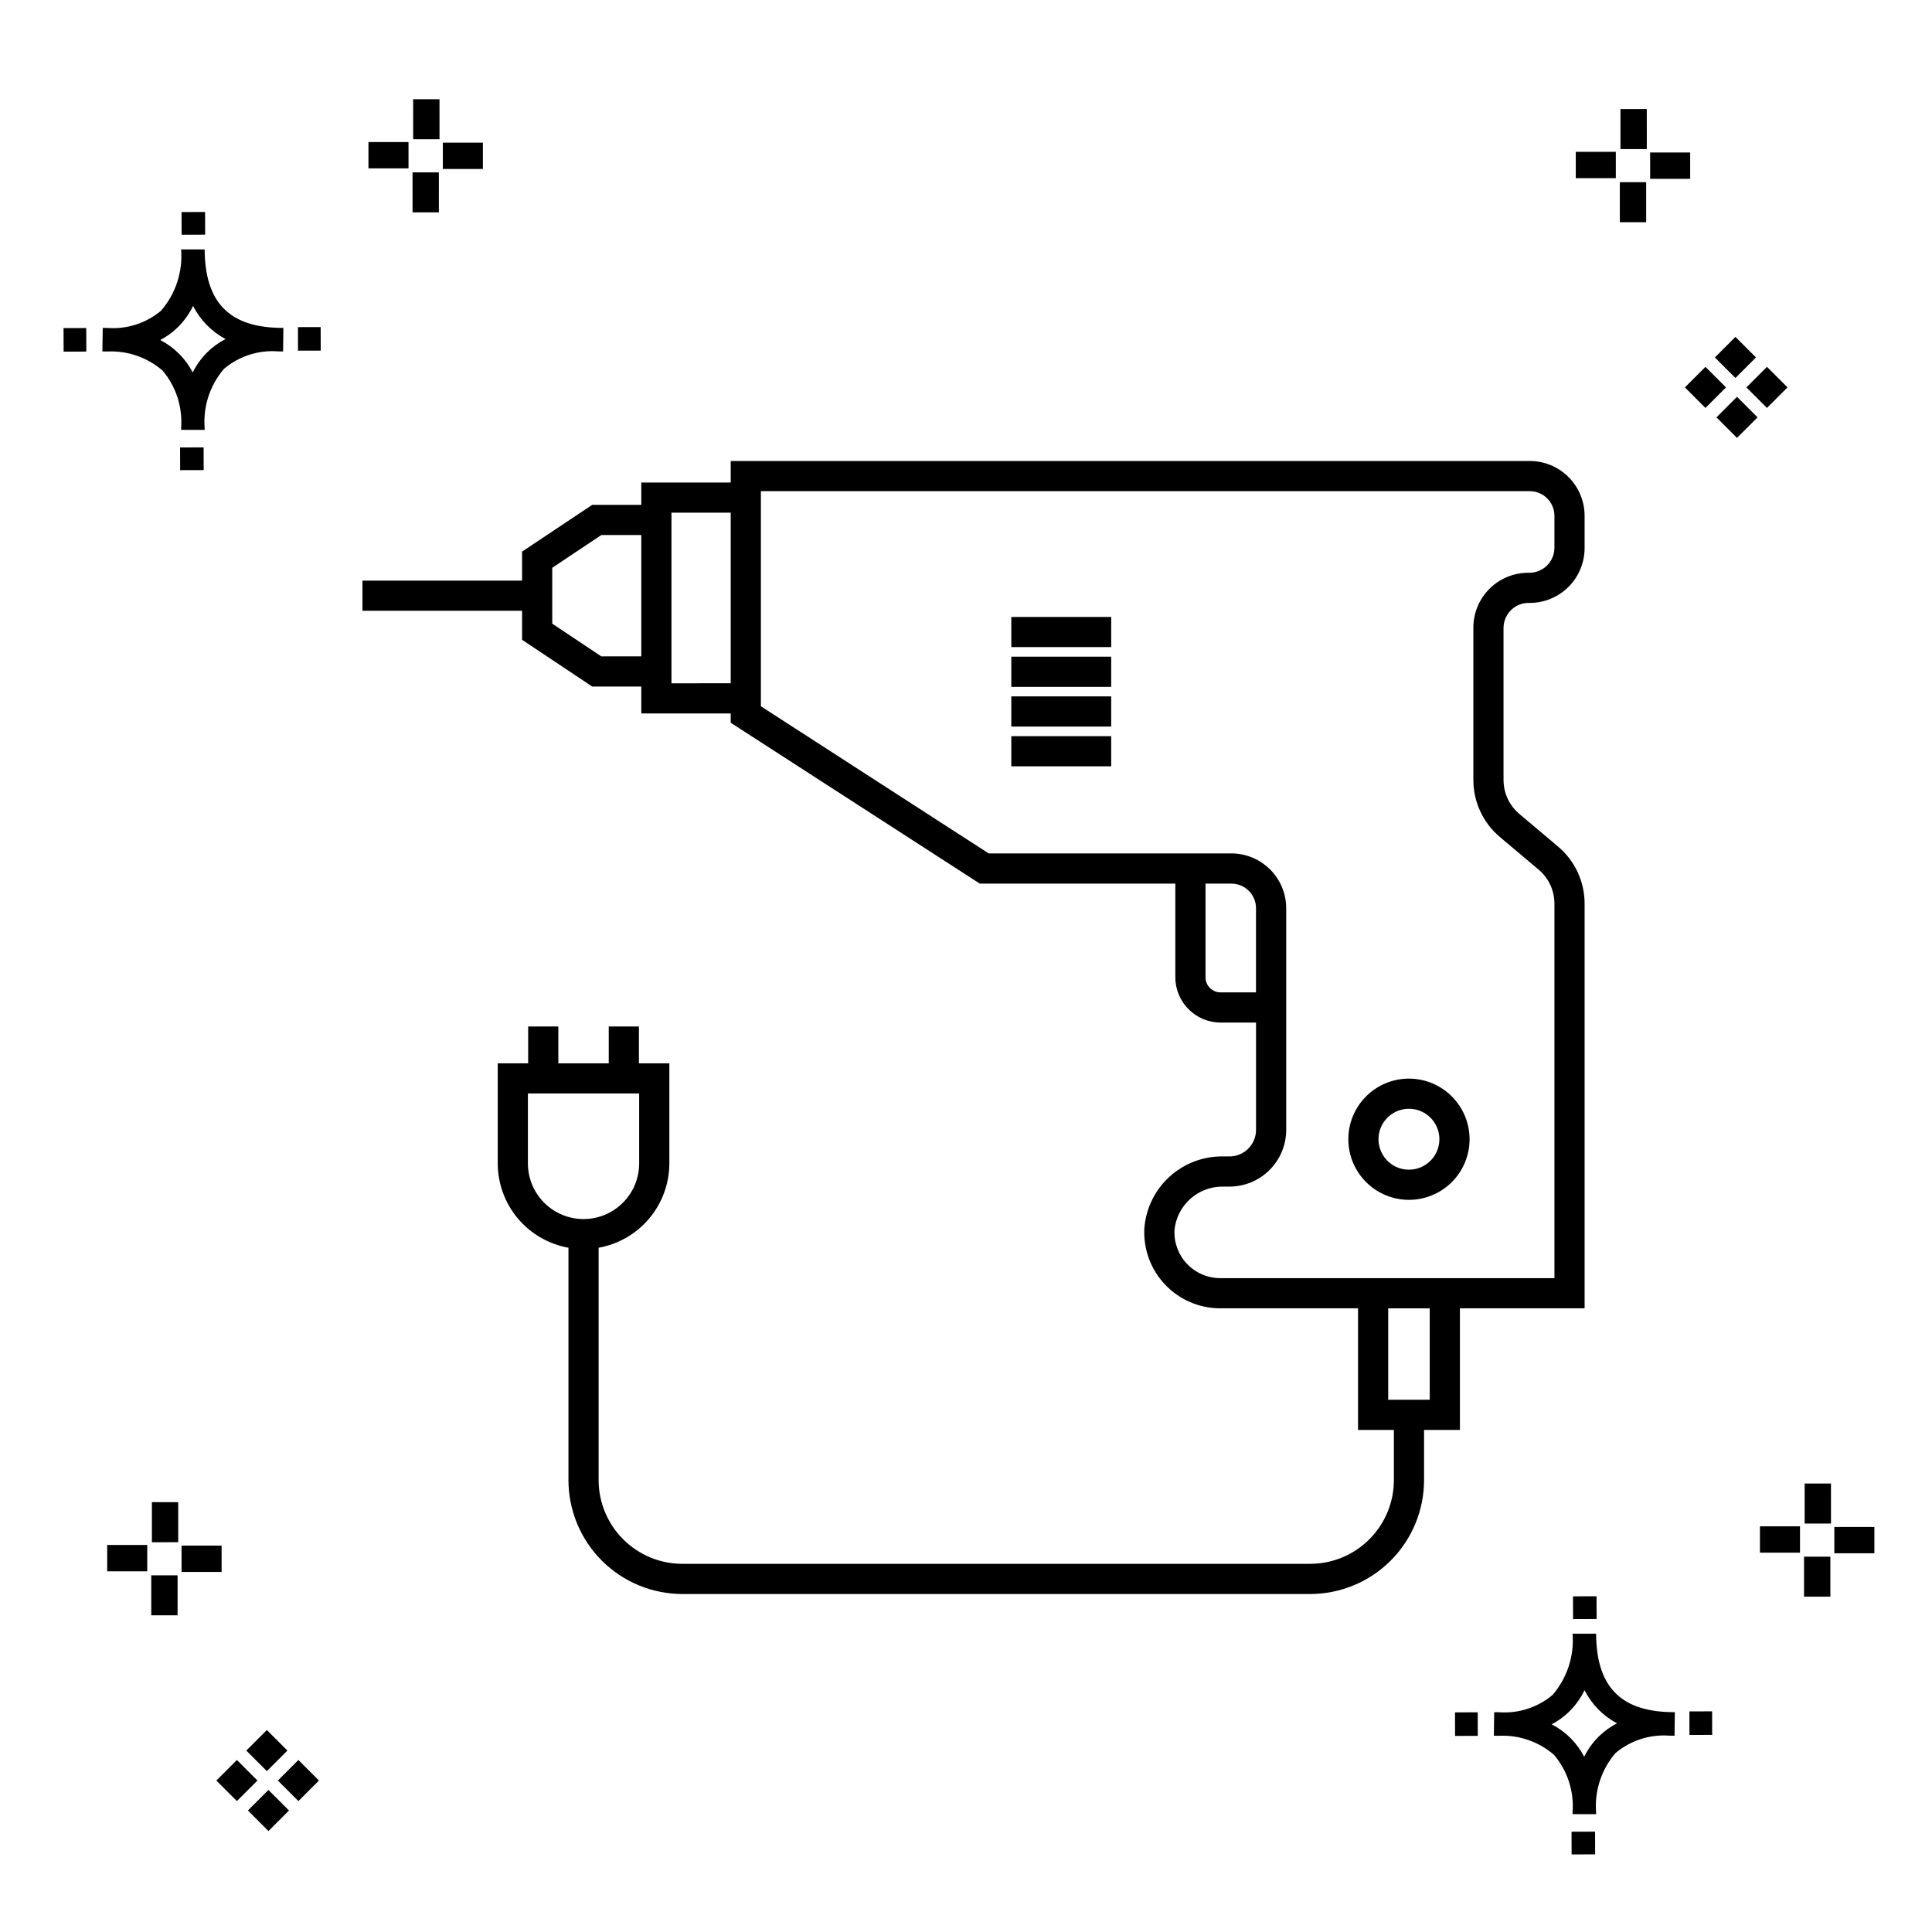
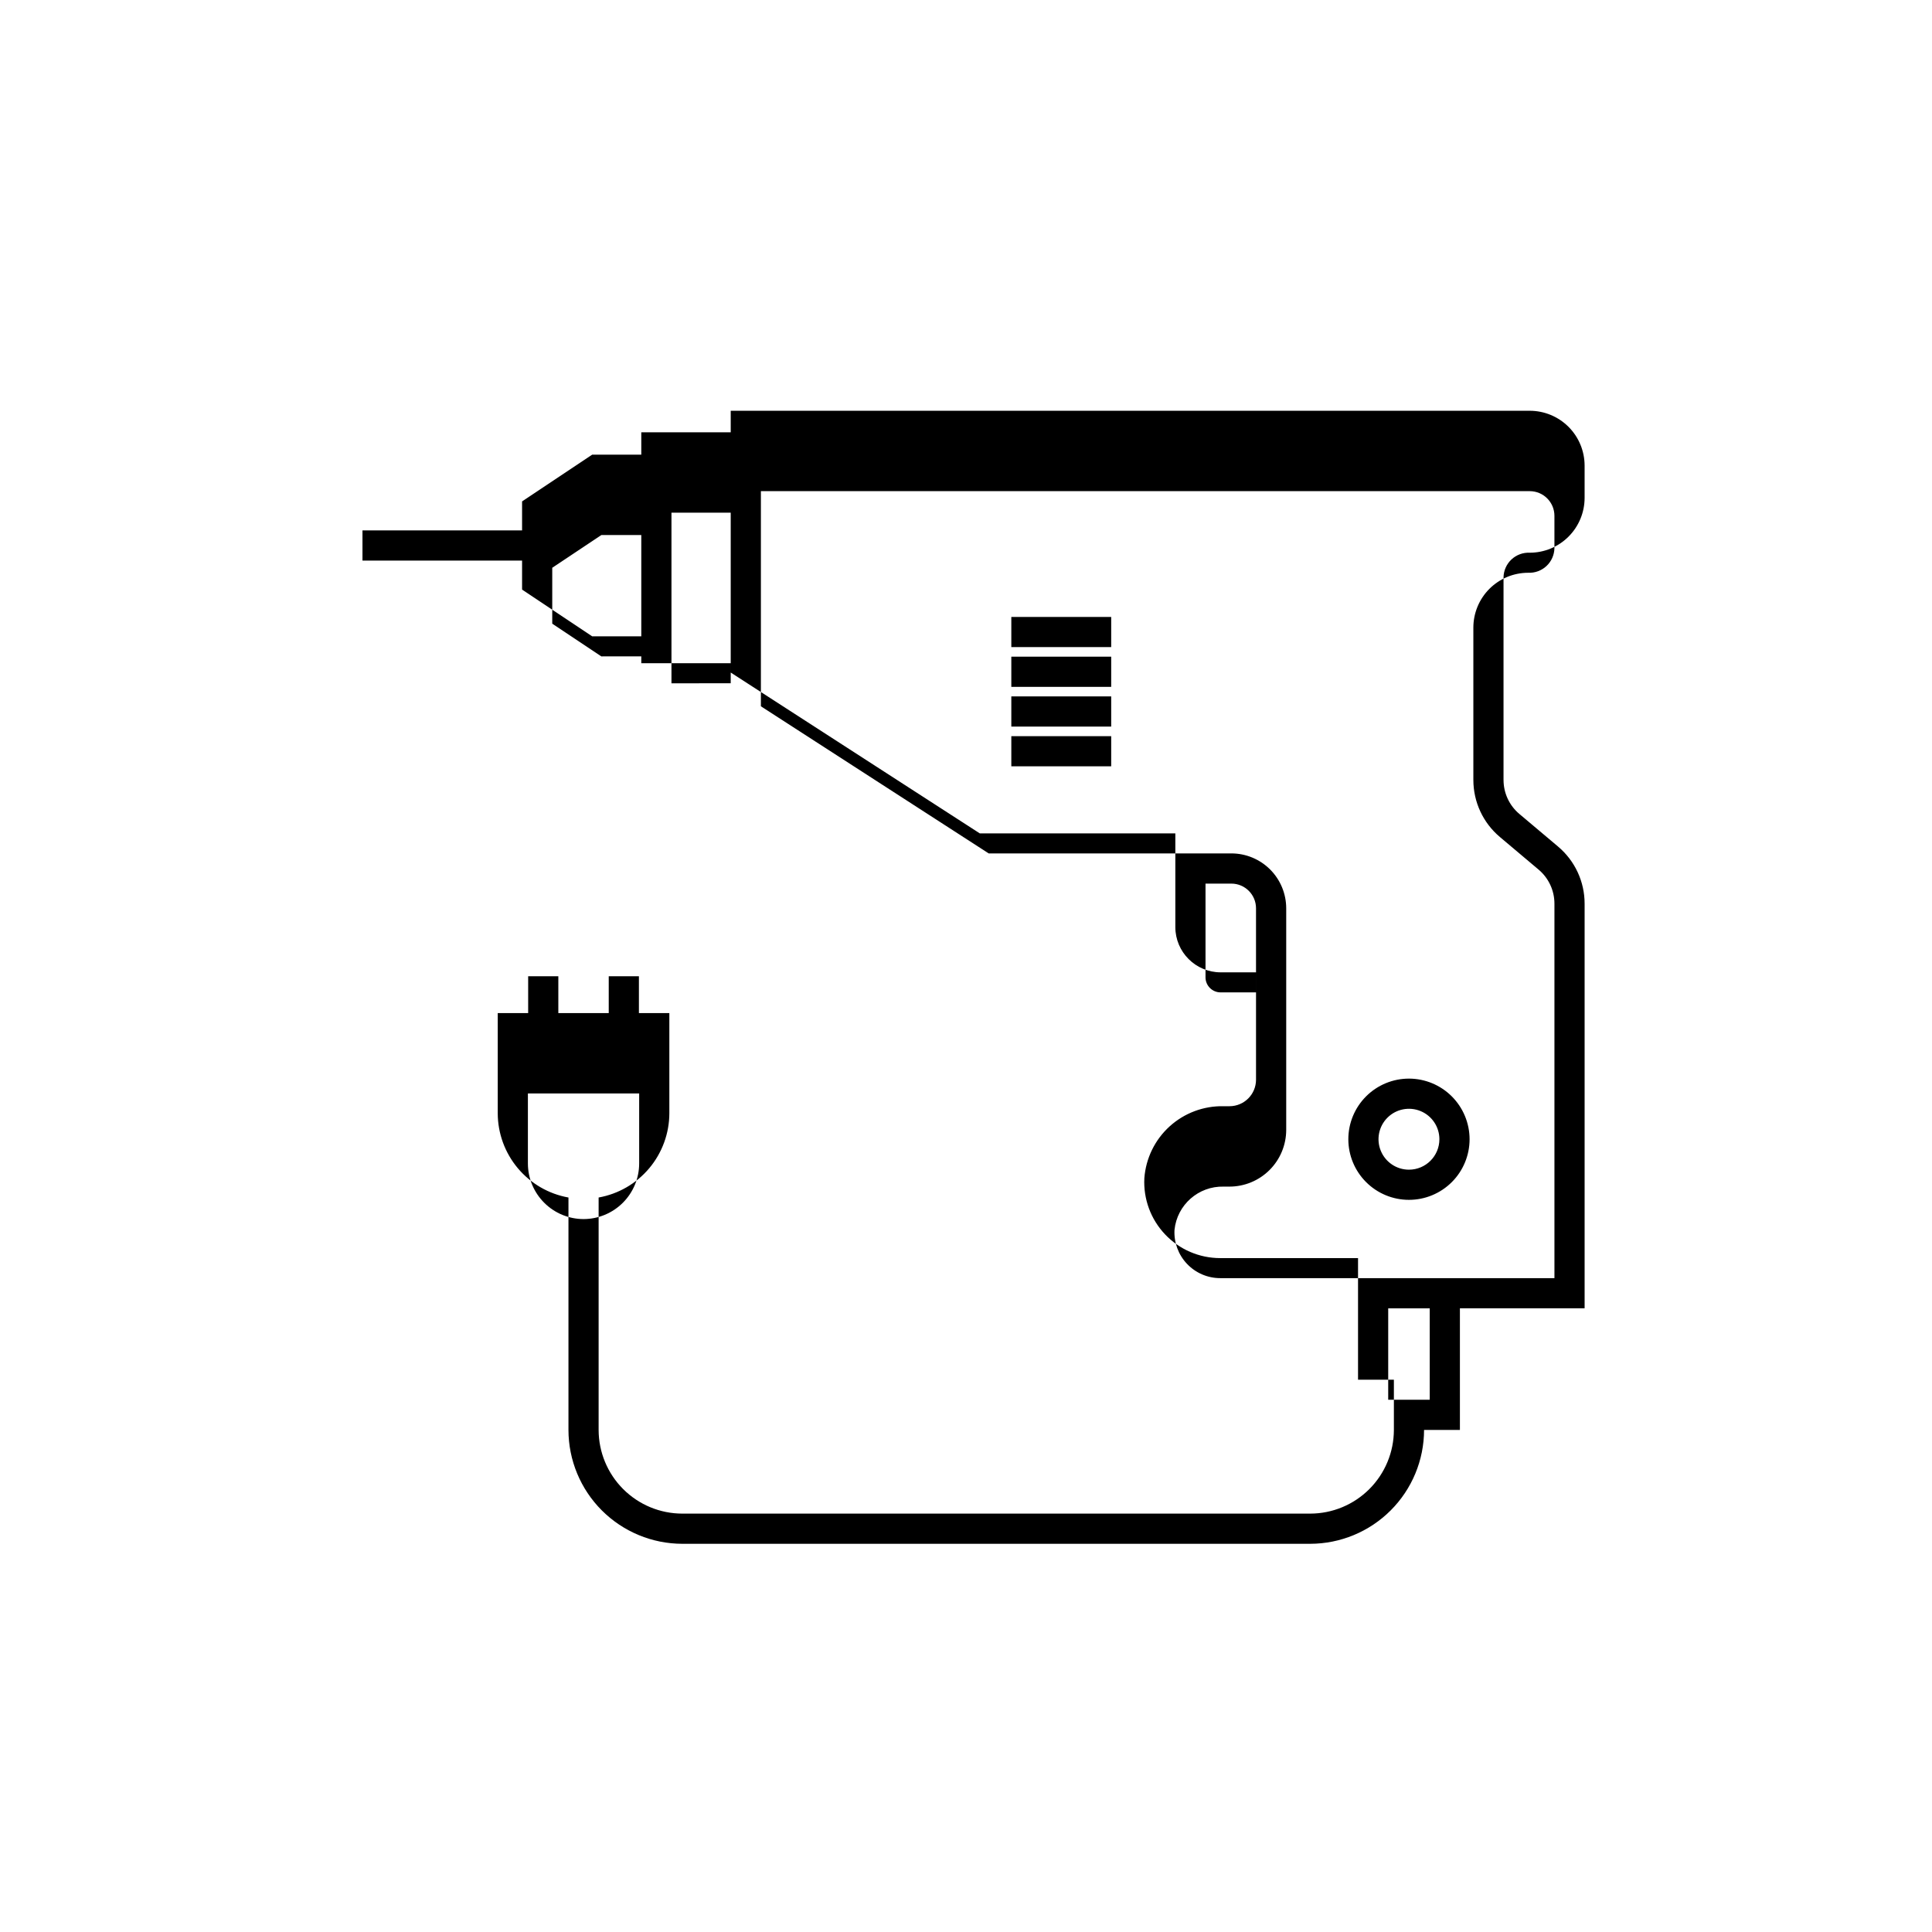
<svg xmlns="http://www.w3.org/2000/svg" fill="#000000" width="800px" height="800px" version="1.1" viewBox="144 144 512 512">
  <g>
-     <path d="m197.96 262.56 0.02 6.016-6.238 0.02-0.02-6.016zm19.738-31.68c0.434 0.023 0.93 0.008 1.402 0.02l-0.082 6.238c-0.449 0.008-0.93-0.004-1.387-0.02v-0.004c-5.172-0.379-10.285 1.277-14.254 4.617-3.746 4.352-5.598 10.023-5.141 15.75v0.449l-6.238-0.016v-0.445c0.434-5.535-1.328-11.02-4.914-15.262-4.047-3.504-9.285-5.316-14.633-5.055h-0.004c-0.434 0-0.867-0.008-1.312-0.02l0.09-6.238c0.441 0 0.879 0.008 1.309 0.02h-0.004c5.129 0.375 10.203-1.266 14.148-4.566 3.879-4.484 5.797-10.34 5.32-16.254l6.238 0.008c0.074 13.766 6.266 20.395 19.461 20.777zm-13.922 2.969h-0.004c-3.703-1.969-6.707-5.031-8.602-8.773-1.043 2.148-2.453 4.098-4.164 5.762-1.352 1.301-2.879 2.406-4.539 3.277 3.691 1.902 6.699 4.902 8.609 8.586 1.004-2.019 2.336-3.856 3.945-5.438 1.41-1.363 3.008-2.516 4.75-3.414zm-42.938-2.898 0.02 6.238 6.016-0.016-0.02-6.238zm68.137-0.273-6.019 0.016 0.02 6.238 6.019-0.016zm-30.609-24.484-0.02-6.016-6.238 0.02 0.02 6.016zm405.96 42.965 5.445 5.445-5.445 5.445-5.445-5.445zm7.941-7.941 5.445 5.445-5.445 5.445-5.445-5.445zm-16.301 0 5.445 5.445-5.445 5.445-5.445-5.445zm7.941-7.941 5.445 5.445-5.441 5.449-5.445-5.445zm-11.992-41.891h-10.613v-6.977h10.613zm-19.707-0.168h-10.613v-6.977h10.613zm8.043 11.668h-6.977v-10.602h6.977zm0.168-19.375h-6.977l-0.004-10.613h6.977zm-308.45 5.273h-10.617v-6.977h10.617zm-19.707-0.168h-10.617v-6.977h10.613zm8.043 11.664h-6.977l-0.004-10.598h6.977zm0.168-19.375h-6.977l-0.004-10.613h6.977zm300 448.52 0.02 6.016 6.238-0.02-0.02-6.016zm25.977-31.699c0.438 0.023 0.93 0.008 1.402 0.02l-0.082 6.238c-0.449 0.008-0.93-0.004-1.387-0.02-5.172-0.379-10.289 1.277-14.254 4.617-3.75 4.352-5.602 10.023-5.144 15.75v0.449l-6.238-0.016v-0.445c0.438-5.539-1.328-11.023-4.91-15.266-4.047-3.504-9.289-5.312-14.633-5.051h-0.004c-0.434 0-0.867-0.008-1.312-0.02l0.09-6.238c0.441 0 0.879 0.008 1.309 0.02h-0.004c5.129 0.371 10.203-1.266 14.145-4.566 3.879-4.484 5.797-10.34 5.32-16.254l6.238 0.008c0.074 13.762 6.266 20.395 19.461 20.773zm-13.922 2.969-0.004 0.004c-3.703-1.969-6.707-5.031-8.602-8.773-1.043 2.148-2.453 4.098-4.168 5.762-1.352 1.301-2.879 2.406-4.539 3.277 3.691 1.902 6.699 4.898 8.609 8.586 1.004-2.019 2.34-3.859 3.945-5.438 1.41-1.363 3.012-2.516 4.754-3.414zm-42.938-2.898 0.02 6.238 6.016-0.016-0.02-6.238zm68.137-0.273-6.019 0.016 0.02 6.238 6.019-0.016zm-30.609-24.48-0.02-6.016-6.238 0.02 0.02 6.016zm73.609-17.414-10.613 0.004v-6.977h10.613zm-19.707-0.164h-10.613v-6.977h10.613zm8.043 11.664h-6.977v-10.598h6.977zm0.168-19.375h-6.977l-0.004-10.613h6.977zm-414.09 70.602 5.445 5.445-5.445 5.445-5.445-5.445zm7.941-7.941 5.445 5.445-5.445 5.445-5.445-5.445zm-16.301 0 5.445 5.445-5.445 5.445-5.445-5.445zm7.941-7.941 5.445 5.445-5.445 5.445-5.445-5.445zm-11.996-41.895h-10.613v-6.973h10.613zm-19.707-0.164h-10.613v-6.977h10.613zm8.043 11.664h-6.977v-10.598h6.977zm0.168-19.375-6.977 0.004v-10.617h6.977z" />
-     <path d="m412.01 339.09h26.469v7.996h-26.469zm0-2.535h26.469v-7.996h-26.469zm0-10.531h26.469v-7.996h-26.469zm0-10.531h26.469v-7.996h-26.469zm130.44-5.176v40.371h0.004c-0.004 3.481 1.531 6.785 4.195 9.02l10.242 8.629v0.004c4.473 3.758 7.051 9.297 7.047 15.137v107.24h-33.047v32.23h-9.5v13.312-0.004c-0.008 8-3.191 15.672-8.848 21.328s-13.324 8.836-21.324 8.848h-166.4c-8-0.012-15.668-3.191-21.328-8.848-5.656-5.656-8.836-13.328-8.844-21.328v-61.594c-5.246-0.938-9.996-3.688-13.422-7.769-3.426-4.082-5.309-9.238-5.32-14.566v-26.539h8.062v-9.762h7.996v9.762h13.359v-9.762h7.996v9.762h8.066v26.539c-0.012 5.328-1.895 10.484-5.32 14.566-3.426 4.082-8.176 6.832-13.422 7.769v61.598c0.008 5.879 2.348 11.512 6.504 15.672 4.156 4.156 9.793 6.496 15.672 6.5h166.4c5.879-0.004 11.516-2.344 15.672-6.5 4.156-4.16 6.496-9.793 6.504-15.672v-13.312h-9.5v-32.23h-36.527c-5.523 0-10.805-2.269-14.605-6.281-3.805-4.008-5.789-9.402-5.496-14.918 0.398-5.262 2.797-10.172 6.707-13.715 3.91-3.543 9.031-5.453 14.305-5.336h1.559c3.879-0.004 7.019-3.148 7.023-7.027v-28.453h-9.387c-6.621-0.008-11.988-5.371-11.996-11.996v-24.828h-51.824l-66.008-42.629v-2.461h-23.695v-7.129h-13.008l-18.586-12.391v-7.688h-42.297v-7.996h42.297v-7.684l18.586-12.391h13.008v-5.922h23.699v-5.703h211.76l-0.004-0.004c3.852 0.004 7.547 1.535 10.27 4.258 2.723 2.723 4.258 6.418 4.262 10.27v8.555c-0.004 3.856-1.535 7.547-4.262 10.273-2.723 2.723-6.418 4.258-10.27 4.262-1.797-0.086-3.547 0.562-4.859 1.793-1.309 1.23-2.066 2.941-2.094 4.738zm-243.81 156.75c3.91-0.004 7.66-1.559 10.422-4.324 2.766-2.762 4.32-6.512 4.324-10.418v-18.543h-29.488v18.543c0.004 3.906 1.559 7.656 4.324 10.418 2.762 2.766 6.512 4.32 10.418 4.324zm15.309-149.12v-32.156l-10.586 0.004-13.012 8.672v14.812l13.012 8.672zm23.699 7.129v-45.207h-15.703v45.211zm139.21 81.918v-22.297c-0.004-3.606-2.926-6.527-6.531-6.531h-6.852v24.832l-0.004-0.004c0.004 2.211 1.793 4 4 4zm46.035 83.727h-11.004v24.23h11.004zm11.562-140.03v-40.375c0.004-3.852 1.535-7.543 4.258-10.27 2.727-2.723 6.418-4.254 10.27-4.258 1.797 0.082 3.551-0.566 4.863-1.797 1.309-1.23 2.062-2.941 2.094-4.742v-8.555c-0.008-3.606-2.93-6.527-6.535-6.531h-203.76v57.012l60.367 38.988h64.316c3.852 0.004 7.547 1.539 10.27 4.262 2.723 2.723 4.254 6.418 4.262 10.27v58.746c-0.008 3.984-1.59 7.801-4.406 10.617s-6.637 4.402-10.617 4.406h-1.559c-6.672-0.164-12.344 4.832-13.023 11.473-0.18 3.324 1.016 6.578 3.309 8.996 2.289 2.418 5.473 3.789 8.805 3.789h88.574v-99.246c0-3.481-1.539-6.785-4.203-9.023l-10.238-8.625c-4.473-3.758-7.051-9.301-7.043-15.141zm-1 95.223v-0.004c0 4.262-1.695 8.348-4.707 11.359-3.016 3.012-7.102 4.707-11.363 4.703-4.258 0-8.348-1.691-11.359-4.707-3.012-3.012-4.703-7.098-4.703-11.359 0-4.262 1.695-8.348 4.707-11.359s7.098-4.703 11.359-4.703c4.262 0.004 8.344 1.699 11.355 4.711 3.012 3.012 4.707 7.098 4.711 11.355zm-7.996 0-0.004-0.004c0.004-3.262-1.965-6.207-4.977-7.457-3.016-1.246-6.488-0.559-8.797 1.75-2.309 2.309-2.996 5.781-1.746 8.793 1.246 3.016 4.191 4.984 7.453 4.981 4.453-0.004 8.062-3.613 8.066-8.066z" />
+     <path d="m412.01 339.09h26.469v7.996h-26.469zm0-2.535h26.469v-7.996h-26.469zm0-10.531h26.469v-7.996h-26.469zm0-10.531h26.469v-7.996h-26.469zm130.44-5.176v40.371h0.004c-0.004 3.481 1.531 6.785 4.195 9.02l10.242 8.629v0.004c4.473 3.758 7.051 9.297 7.047 15.137v107.24h-33.047v32.23h-9.5c-0.008 8-3.191 15.672-8.848 21.328s-13.324 8.836-21.324 8.848h-166.4c-8-0.012-15.668-3.191-21.328-8.848-5.656-5.656-8.836-13.328-8.844-21.328v-61.594c-5.246-0.938-9.996-3.688-13.422-7.769-3.426-4.082-5.309-9.238-5.32-14.566v-26.539h8.062v-9.762h7.996v9.762h13.359v-9.762h7.996v9.762h8.066v26.539c-0.012 5.328-1.895 10.484-5.32 14.566-3.426 4.082-8.176 6.832-13.422 7.769v61.598c0.008 5.879 2.348 11.512 6.504 15.672 4.156 4.156 9.793 6.496 15.672 6.5h166.4c5.879-0.004 11.516-2.344 15.672-6.5 4.156-4.16 6.496-9.793 6.504-15.672v-13.312h-9.5v-32.23h-36.527c-5.523 0-10.805-2.269-14.605-6.281-3.805-4.008-5.789-9.402-5.496-14.918 0.398-5.262 2.797-10.172 6.707-13.715 3.91-3.543 9.031-5.453 14.305-5.336h1.559c3.879-0.004 7.019-3.148 7.023-7.027v-28.453h-9.387c-6.621-0.008-11.988-5.371-11.996-11.996v-24.828h-51.824l-66.008-42.629v-2.461h-23.695v-7.129h-13.008l-18.586-12.391v-7.688h-42.297v-7.996h42.297v-7.684l18.586-12.391h13.008v-5.922h23.699v-5.703h211.76l-0.004-0.004c3.852 0.004 7.547 1.535 10.27 4.258 2.723 2.723 4.258 6.418 4.262 10.27v8.555c-0.004 3.856-1.535 7.547-4.262 10.273-2.723 2.723-6.418 4.258-10.27 4.262-1.797-0.086-3.547 0.562-4.859 1.793-1.309 1.23-2.066 2.941-2.094 4.738zm-243.81 156.75c3.91-0.004 7.66-1.559 10.422-4.324 2.766-2.762 4.32-6.512 4.324-10.418v-18.543h-29.488v18.543c0.004 3.906 1.559 7.656 4.324 10.418 2.762 2.766 6.512 4.32 10.418 4.324zm15.309-149.12v-32.156l-10.586 0.004-13.012 8.672v14.812l13.012 8.672zm23.699 7.129v-45.207h-15.703v45.211zm139.21 81.918v-22.297c-0.004-3.606-2.926-6.527-6.531-6.531h-6.852v24.832l-0.004-0.004c0.004 2.211 1.793 4 4 4zm46.035 83.727h-11.004v24.23h11.004zm11.562-140.03v-40.375c0.004-3.852 1.535-7.543 4.258-10.27 2.727-2.723 6.418-4.254 10.27-4.258 1.797 0.082 3.551-0.566 4.863-1.797 1.309-1.23 2.062-2.941 2.094-4.742v-8.555c-0.008-3.606-2.93-6.527-6.535-6.531h-203.76v57.012l60.367 38.988h64.316c3.852 0.004 7.547 1.539 10.27 4.262 2.723 2.723 4.254 6.418 4.262 10.27v58.746c-0.008 3.984-1.59 7.801-4.406 10.617s-6.637 4.402-10.617 4.406h-1.559c-6.672-0.164-12.344 4.832-13.023 11.473-0.18 3.324 1.016 6.578 3.309 8.996 2.289 2.418 5.473 3.789 8.805 3.789h88.574v-99.246c0-3.481-1.539-6.785-4.203-9.023l-10.238-8.625c-4.473-3.758-7.051-9.301-7.043-15.141zm-1 95.223v-0.004c0 4.262-1.695 8.348-4.707 11.359-3.016 3.012-7.102 4.707-11.363 4.703-4.258 0-8.348-1.691-11.359-4.707-3.012-3.012-4.703-7.098-4.703-11.359 0-4.262 1.695-8.348 4.707-11.359s7.098-4.703 11.359-4.703c4.262 0.004 8.344 1.699 11.355 4.711 3.012 3.012 4.707 7.098 4.711 11.355zm-7.996 0-0.004-0.004c0.004-3.262-1.965-6.207-4.977-7.457-3.016-1.246-6.488-0.559-8.797 1.75-2.309 2.309-2.996 5.781-1.746 8.793 1.246 3.016 4.191 4.984 7.453 4.981 4.453-0.004 8.062-3.613 8.066-8.066z" />
  </g>
</svg>